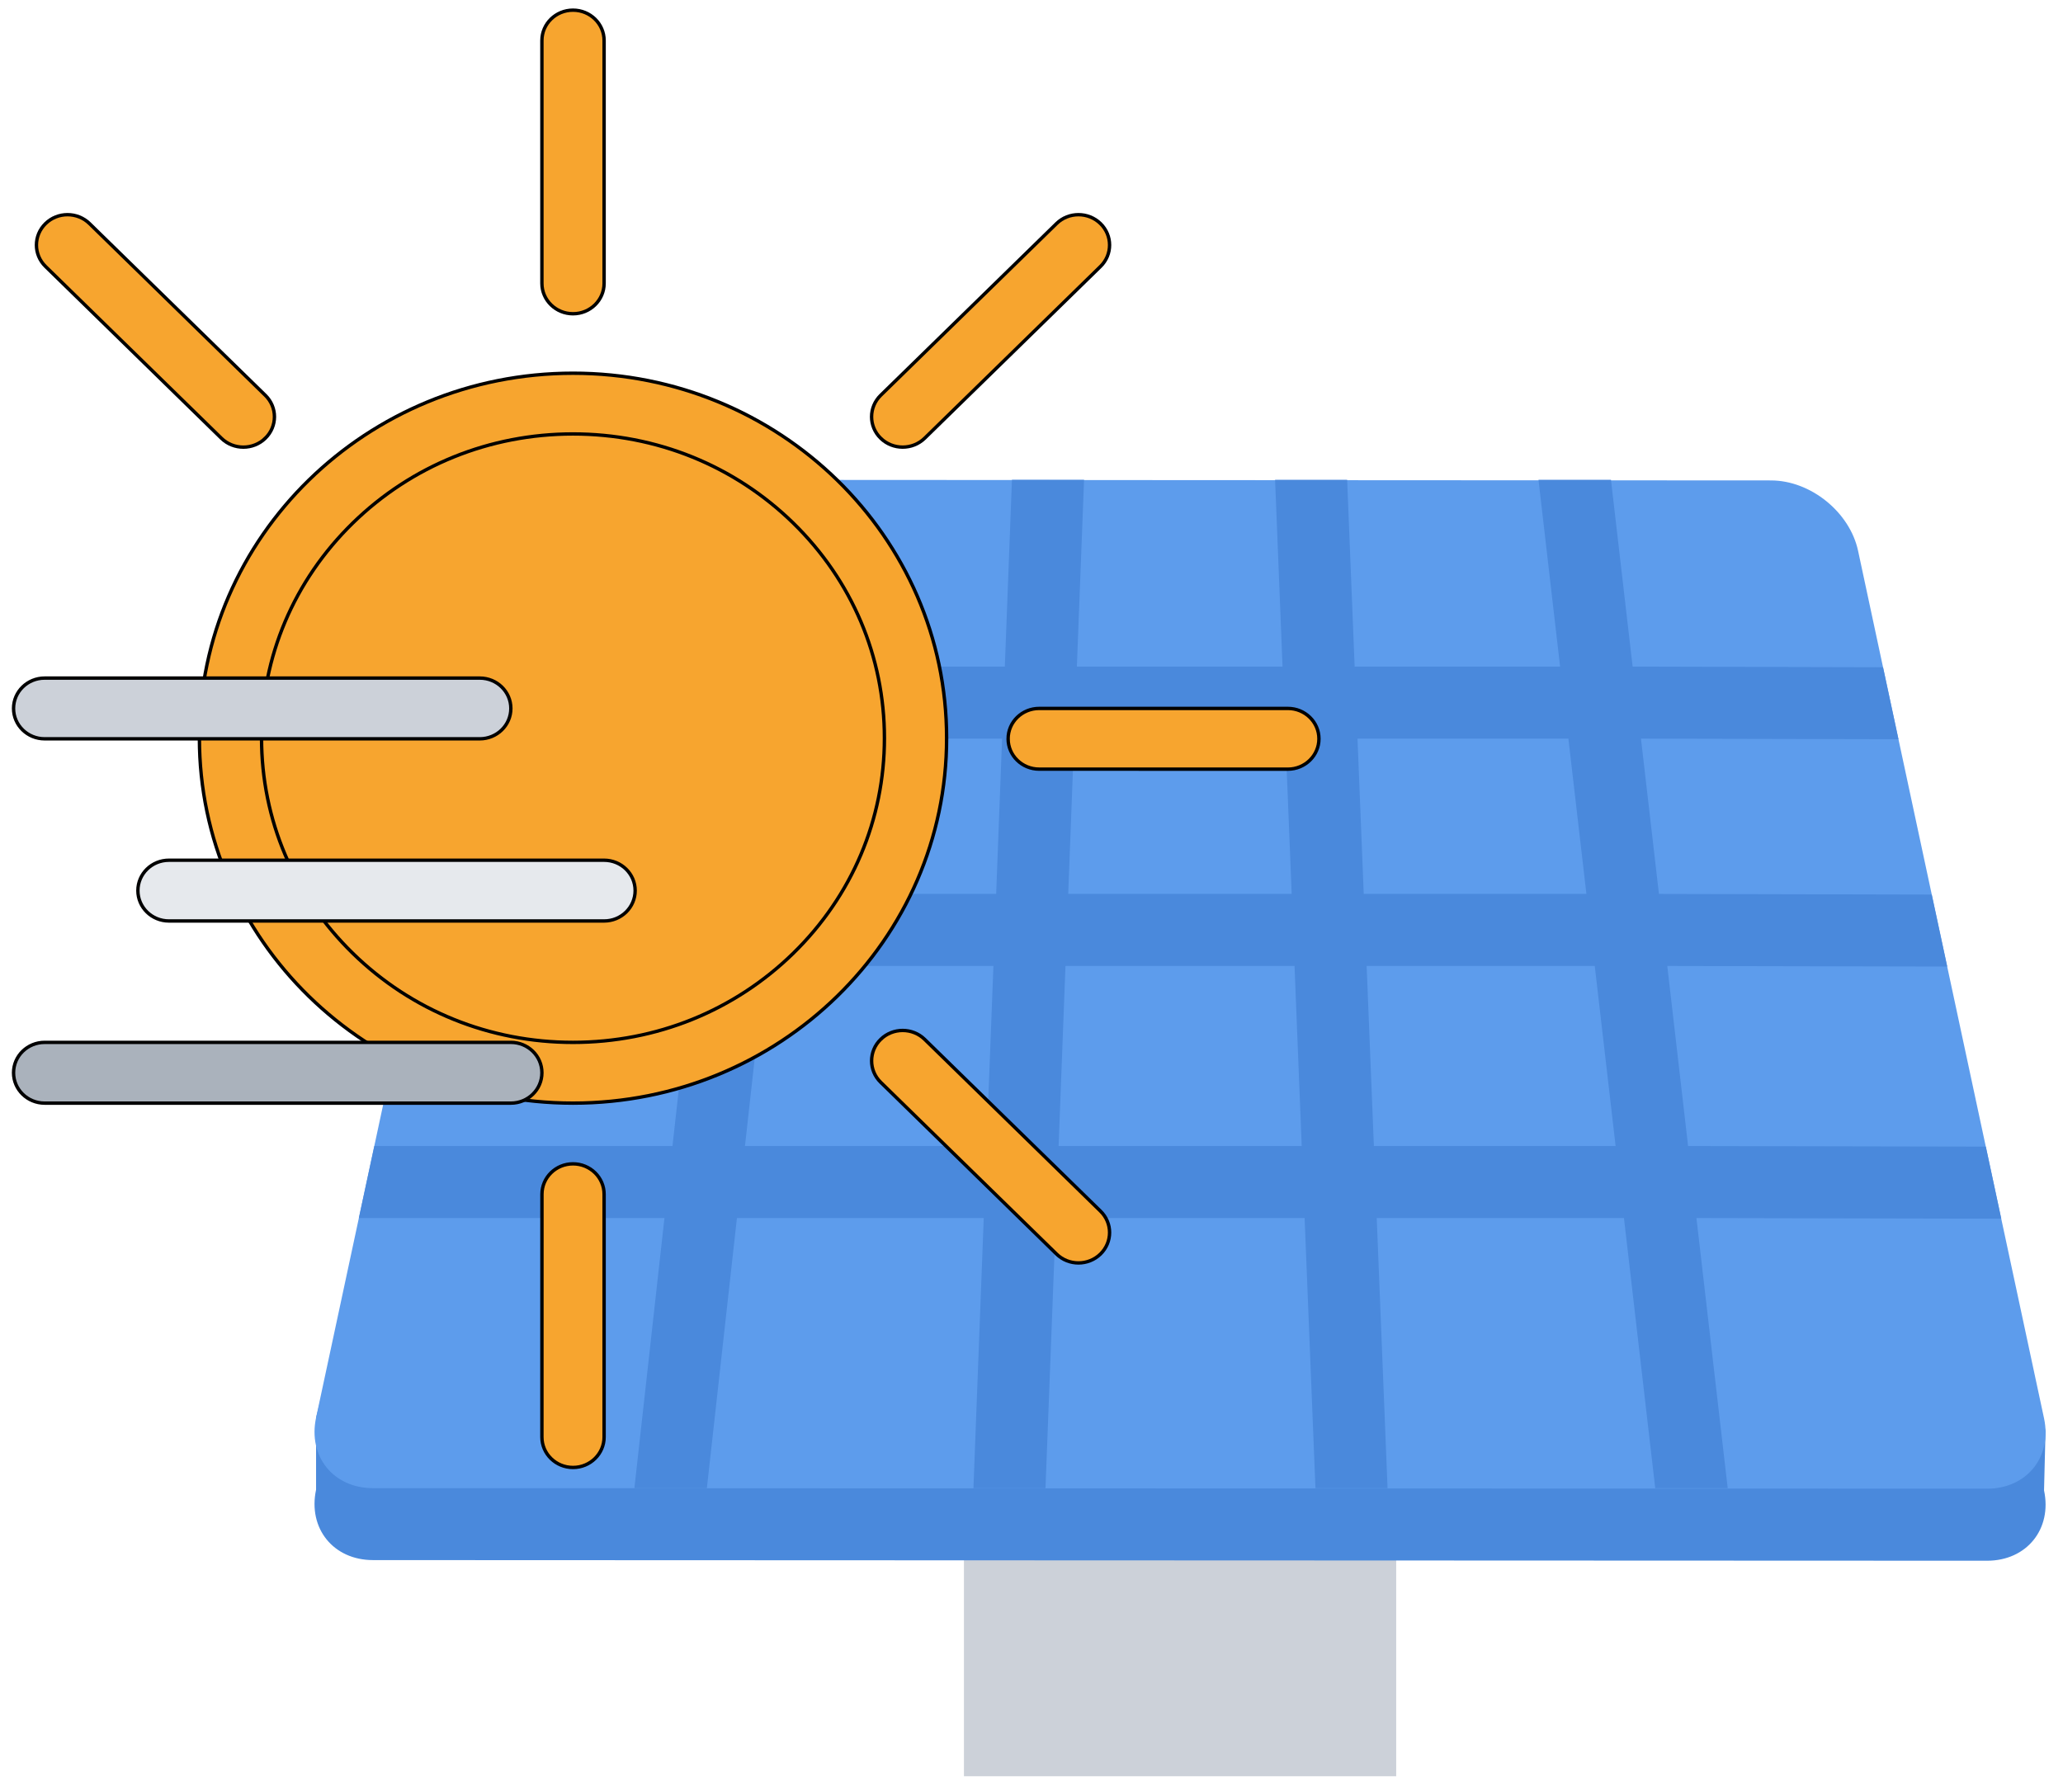
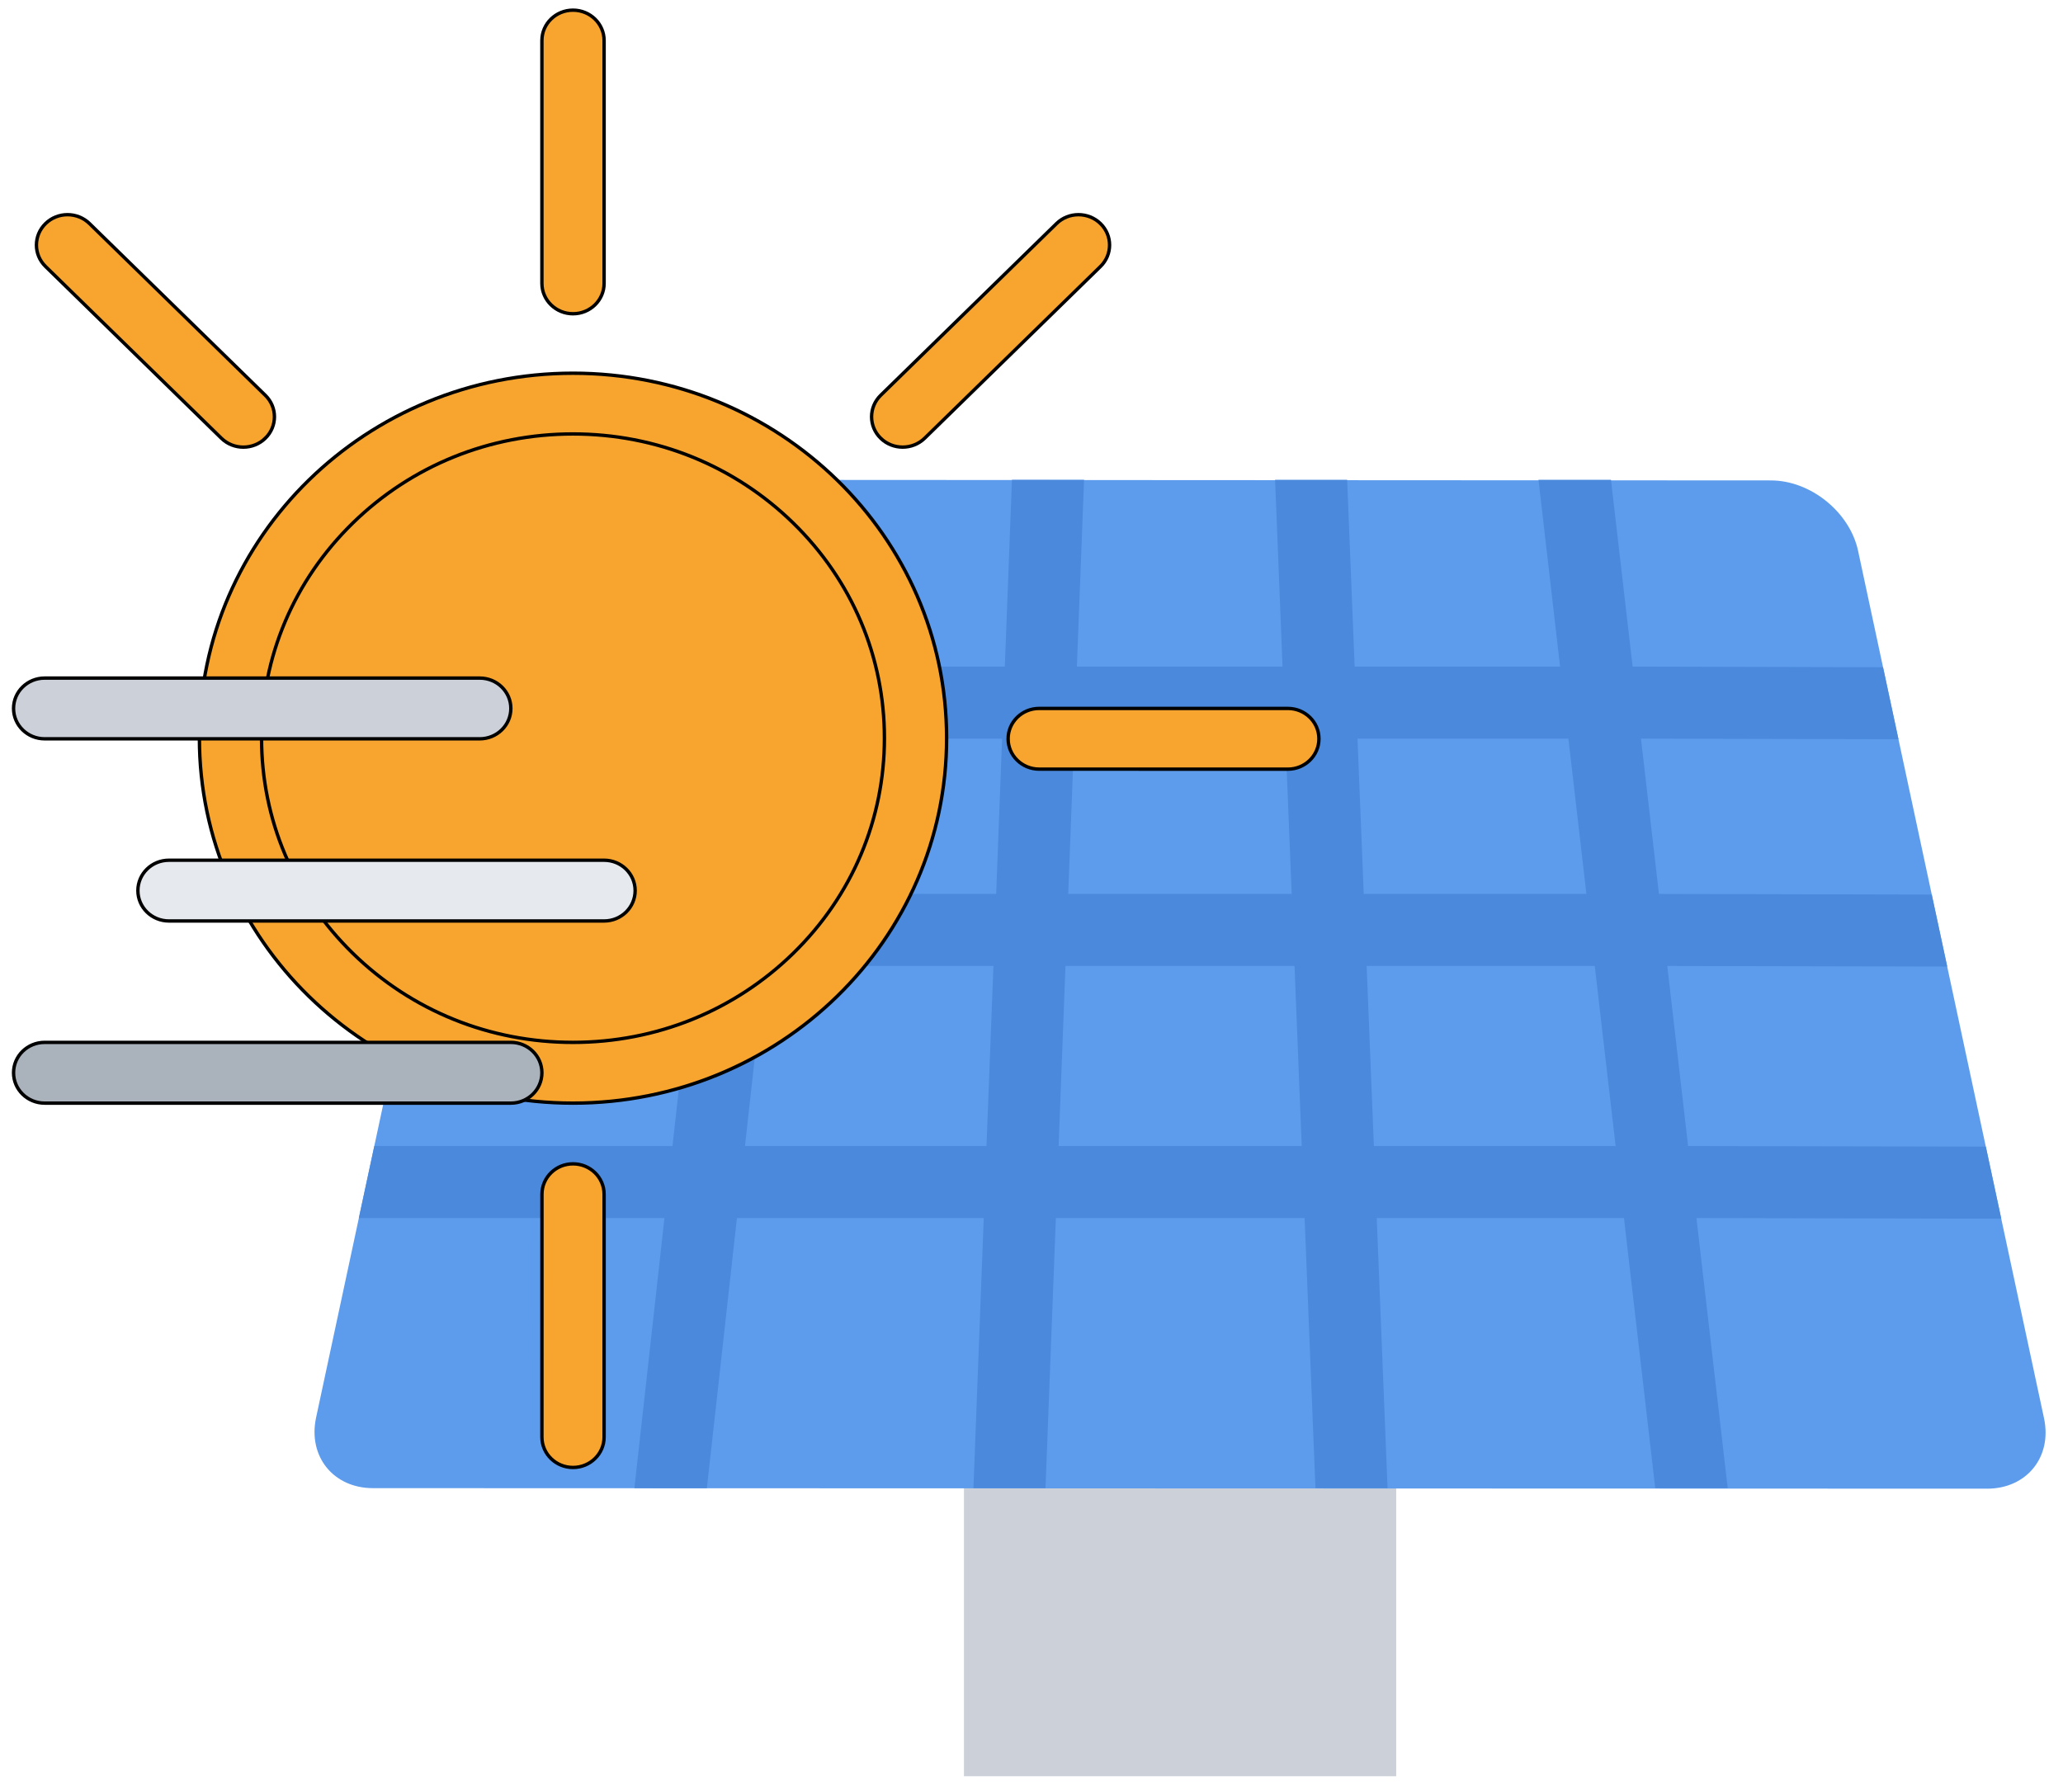
<svg xmlns="http://www.w3.org/2000/svg" width="610" height="530" xml:space="preserve" version="1.1">
  <g>
    <title>Layer 1</title>
    <rect id="svg_1" fill="#CCD1D9" height="106.5" width="127.81" y="418.803" x="285.026" />
-     <path id="svg_3" fill="#4A89DC" d="m523.654,163.371l-349.44,-0.172c-11.715,0 -78.288,244.606 -80.757,256.071l0,21.306c-2.437,11.435 5.124,20.807 16.839,20.807l477.26,0.188c11.716,0 19.275,-9.372 16.839,-20.807l0.438,-17.588c-2.454,-11.466 -69.464,-259.805 -81.179,-259.805l0,0z" />
    <path id="svg_4" fill="#5D9CEC" d="m523.654,142.081l-349.44,-0.187c-11.715,0 -23.321,9.372 -25.773,20.837l-54.984,256.539c-2.437,11.466 5.124,20.837 16.839,20.837l477.26,0.156c11.716,0 19.275,-9.371 16.839,-20.806l-54.984,-256.554c-2.452,-11.45 -14.042,-20.822 -25.757,-20.822l0,0z" />
    <path id="svg_5" fill="#4A89DC" d="m571.186,264.559l-80.662,-0.188l-5.312,-45.923l76.134,0.172l-4.562,-21.291l-74.04,-0.188l-6.404,-55.249l-21.432,0l6.389,55.249l-60.746,0l-2.219,-55.249l-21.306,0l2.202,55.249l-60.809,0l2.124,-55.249l-21.321,0l-2.109,55.249l-61.075,0l6.154,-55.249l-21.431,0l-6.154,55.249l-73.539,0l-4.561,21.306l75.743,0l-5.108,45.923l-80.476,0l-4.561,21.306l82.663,0l-5.92,53.25l-88.162,0l-4.577,21.298l90.363,0l-8.888,79.881l21.431,0l8.888,-79.881l72.978,0l-3.046,79.881l21.306,0l3.062,-79.881l73.555,0l3.203,79.881l21.32,0l-3.201,-79.881l73.103,0l9.247,79.881l21.431,0l-9.247,-79.881l90.129,0.188l-4.561,-21.314l-88.036,-0.171l-6.154,-53.25l82.771,0.172l-4.577,-21.29zm-279.492,74.368l-71.416,0l5.92,-53.25l67.542,0l-2.046,53.25zm2.858,-74.555l-65.98,0l5.108,-45.923l62.621,0l-1.749,45.923zm23.056,-45.924l62.48,0l1.844,45.923l-66.074,0l1.75,-45.923zm-4.593,120.479l2.031,-53.25l67.729,0l2.124,53.25l-71.884,0zm88.38,-120.479l62.355,0l5.326,45.923l-65.839,0l-1.842,-45.923zm4.842,120.479l-2.141,-53.25l67.449,0l6.17,53.25l-71.478,0z" />
    <g id="svg_6" />
    <g id="svg_7" />
    <g id="svg_8" />
    <g id="svg_9" />
    <g id="svg_10" />
    <g id="svg_11" />
    <g id="svg_12" />
    <g id="svg_13" />
    <g id="svg_14" />
    <g id="svg_15" />
    <g id="svg_16" />
    <g id="svg_17" />
    <g id="svg_18" />
    <g id="svg_19" />
    <g id="svg_20" />
    <g stroke="null">
      <path stroke="null" fill="#f7a52f" d="m169.429,317.259c-55.84,0 -101.275,-44.389 -101.275,-98.953s45.436,-98.953 101.275,-98.953c55.84,0 101.288,44.389 101.288,98.953s-45.447,98.953 -101.288,98.953z" />
      <path stroke="null" fill="#f7a52f" d="m169.429,110.376c-61.01,0 -110.47,48.323 -110.47,107.93c0,59.613 49.459,107.936 110.47,107.936s110.47,-48.322 110.47,-107.936c0.001,-59.608 -49.459,-107.93 -110.47,-107.93zm65.116,171.555c-17.392,16.994 -40.52,26.345 -65.116,26.345c-24.594,0 -47.723,-9.351 -65.116,-26.345c-17.393,-16.993 -26.979,-39.589 -26.979,-63.625c0,-24.03 9.585,-46.626 26.979,-63.619s40.521,-26.351 65.116,-26.351c24.595,0 47.724,9.358 65.116,26.351c17.394,16.993 26.966,39.589 26.966,63.619c0,24.037 -9.571,46.633 -26.966,63.625z" />
      <path stroke="null" fill="#CCD1D9" d="m13.202,218.497l128.658,0c5.076,0 9.194,-4.025 9.194,-8.984s-4.119,-8.977 -9.194,-8.977l-128.658,0c-5.075,0 -9.194,4.018 -9.194,8.977s4.119,8.984 9.194,8.984z" />
      <path stroke="null" fill="#E6E9ED" d="m178.624,254.403l-128.67,0c-5.075,0 -9.181,4.025 -9.181,8.983c0,4.959 4.106,8.984 9.181,8.984l128.671,0c5.075,0 9.181,-4.025 9.181,-8.984c-0.001,-4.957 -4.106,-8.983 -9.182,-8.983z" />
      <path stroke="null" fill="#AAB2BC" d="m151.054,308.275l-137.852,0c-5.075,0 -9.194,4.025 -9.194,8.984s4.119,8.983 9.194,8.983l137.852,0c5.076,0 9.181,-4.024 9.181,-8.983s-4.106,-8.984 -9.181,-8.984z" />
      <g stroke="null">
        <path stroke="null" fill="#f7a52f" d="m169.429,344.196c-5.075,0 -9.18,4.025 -9.18,8.984l-0.014,71.826c0,4.959 4.119,8.984 9.194,8.984c5.076,0 9.195,-4.025 9.195,-8.984l0,-71.826c0,-4.959 -4.119,-8.984 -9.195,-8.984z" />
        <path stroke="null" fill="#f7a52f" d="m169.429,92.791l0,0c5.076,0 9.195,-4.018 9.195,-8.984l0,-71.826c0,-4.959 -4.119,-8.977 -9.195,-8.977l0,0c-5.075,0 -9.194,4.018 -9.194,8.977l0,71.826c0.001,4.959 4.12,8.984 9.194,8.984z" />
      </g>
      <g stroke="null">
-         <path stroke="null" fill="#f7a52f" d="m260.408,307.382c-3.581,3.498 -3.581,9.193 0,12.692l51.991,50.796c3.581,3.512 9.397,3.512 12.991,0s3.595,-9.194 0,-12.693l-51.979,-50.795c-3.595,-3.512 -9.423,-3.512 -13.003,0z" />
        <path stroke="null" fill="#f7a52f" d="m78.454,129.612c0,-0.007 0,0 0,-0.007c3.594,-3.505 3.594,-9.187 0,-12.693l-51.992,-50.795c-3.581,-3.505 -9.41,-3.505 -12.991,0l0,0c-3.594,3.505 -3.594,9.193 0,12.698l51.991,50.795c3.581,3.506 9.397,3.506 12.992,0.001z" />
      </g>
      <path stroke="null" fill="#f7a52f" d="m298.087,218.49c0,4.959 4.119,8.977 9.195,8.977l73.515,0.007c5.076,0 9.195,-4.025 9.195,-8.984s-4.119,-8.977 -9.181,-8.977l-73.529,0c-5.075,0 -9.195,4.019 -9.195,8.977z" />
      <path stroke="null" fill="#f7a52f" d="m260.408,129.605c3.581,3.505 9.395,3.505 13.003,0l51.979,-50.789c3.595,-3.505 3.595,-9.194 0,-12.698c-3.595,-3.505 -9.41,-3.505 -12.991,0l-51.991,50.789c-3.582,3.504 -3.595,9.193 0,12.698z" />
      <g stroke="null" />
      <g stroke="null" />
      <g stroke="null" />
      <g stroke="null" />
      <g stroke="null" />
      <g stroke="null" />
      <g stroke="null" />
      <g stroke="null" />
      <g stroke="null" />
      <g stroke="null" />
      <g stroke="null" />
      <g stroke="null" />
      <g stroke="null" />
      <g stroke="null" />
      <g stroke="null" />
    </g>
  </g>
</svg>